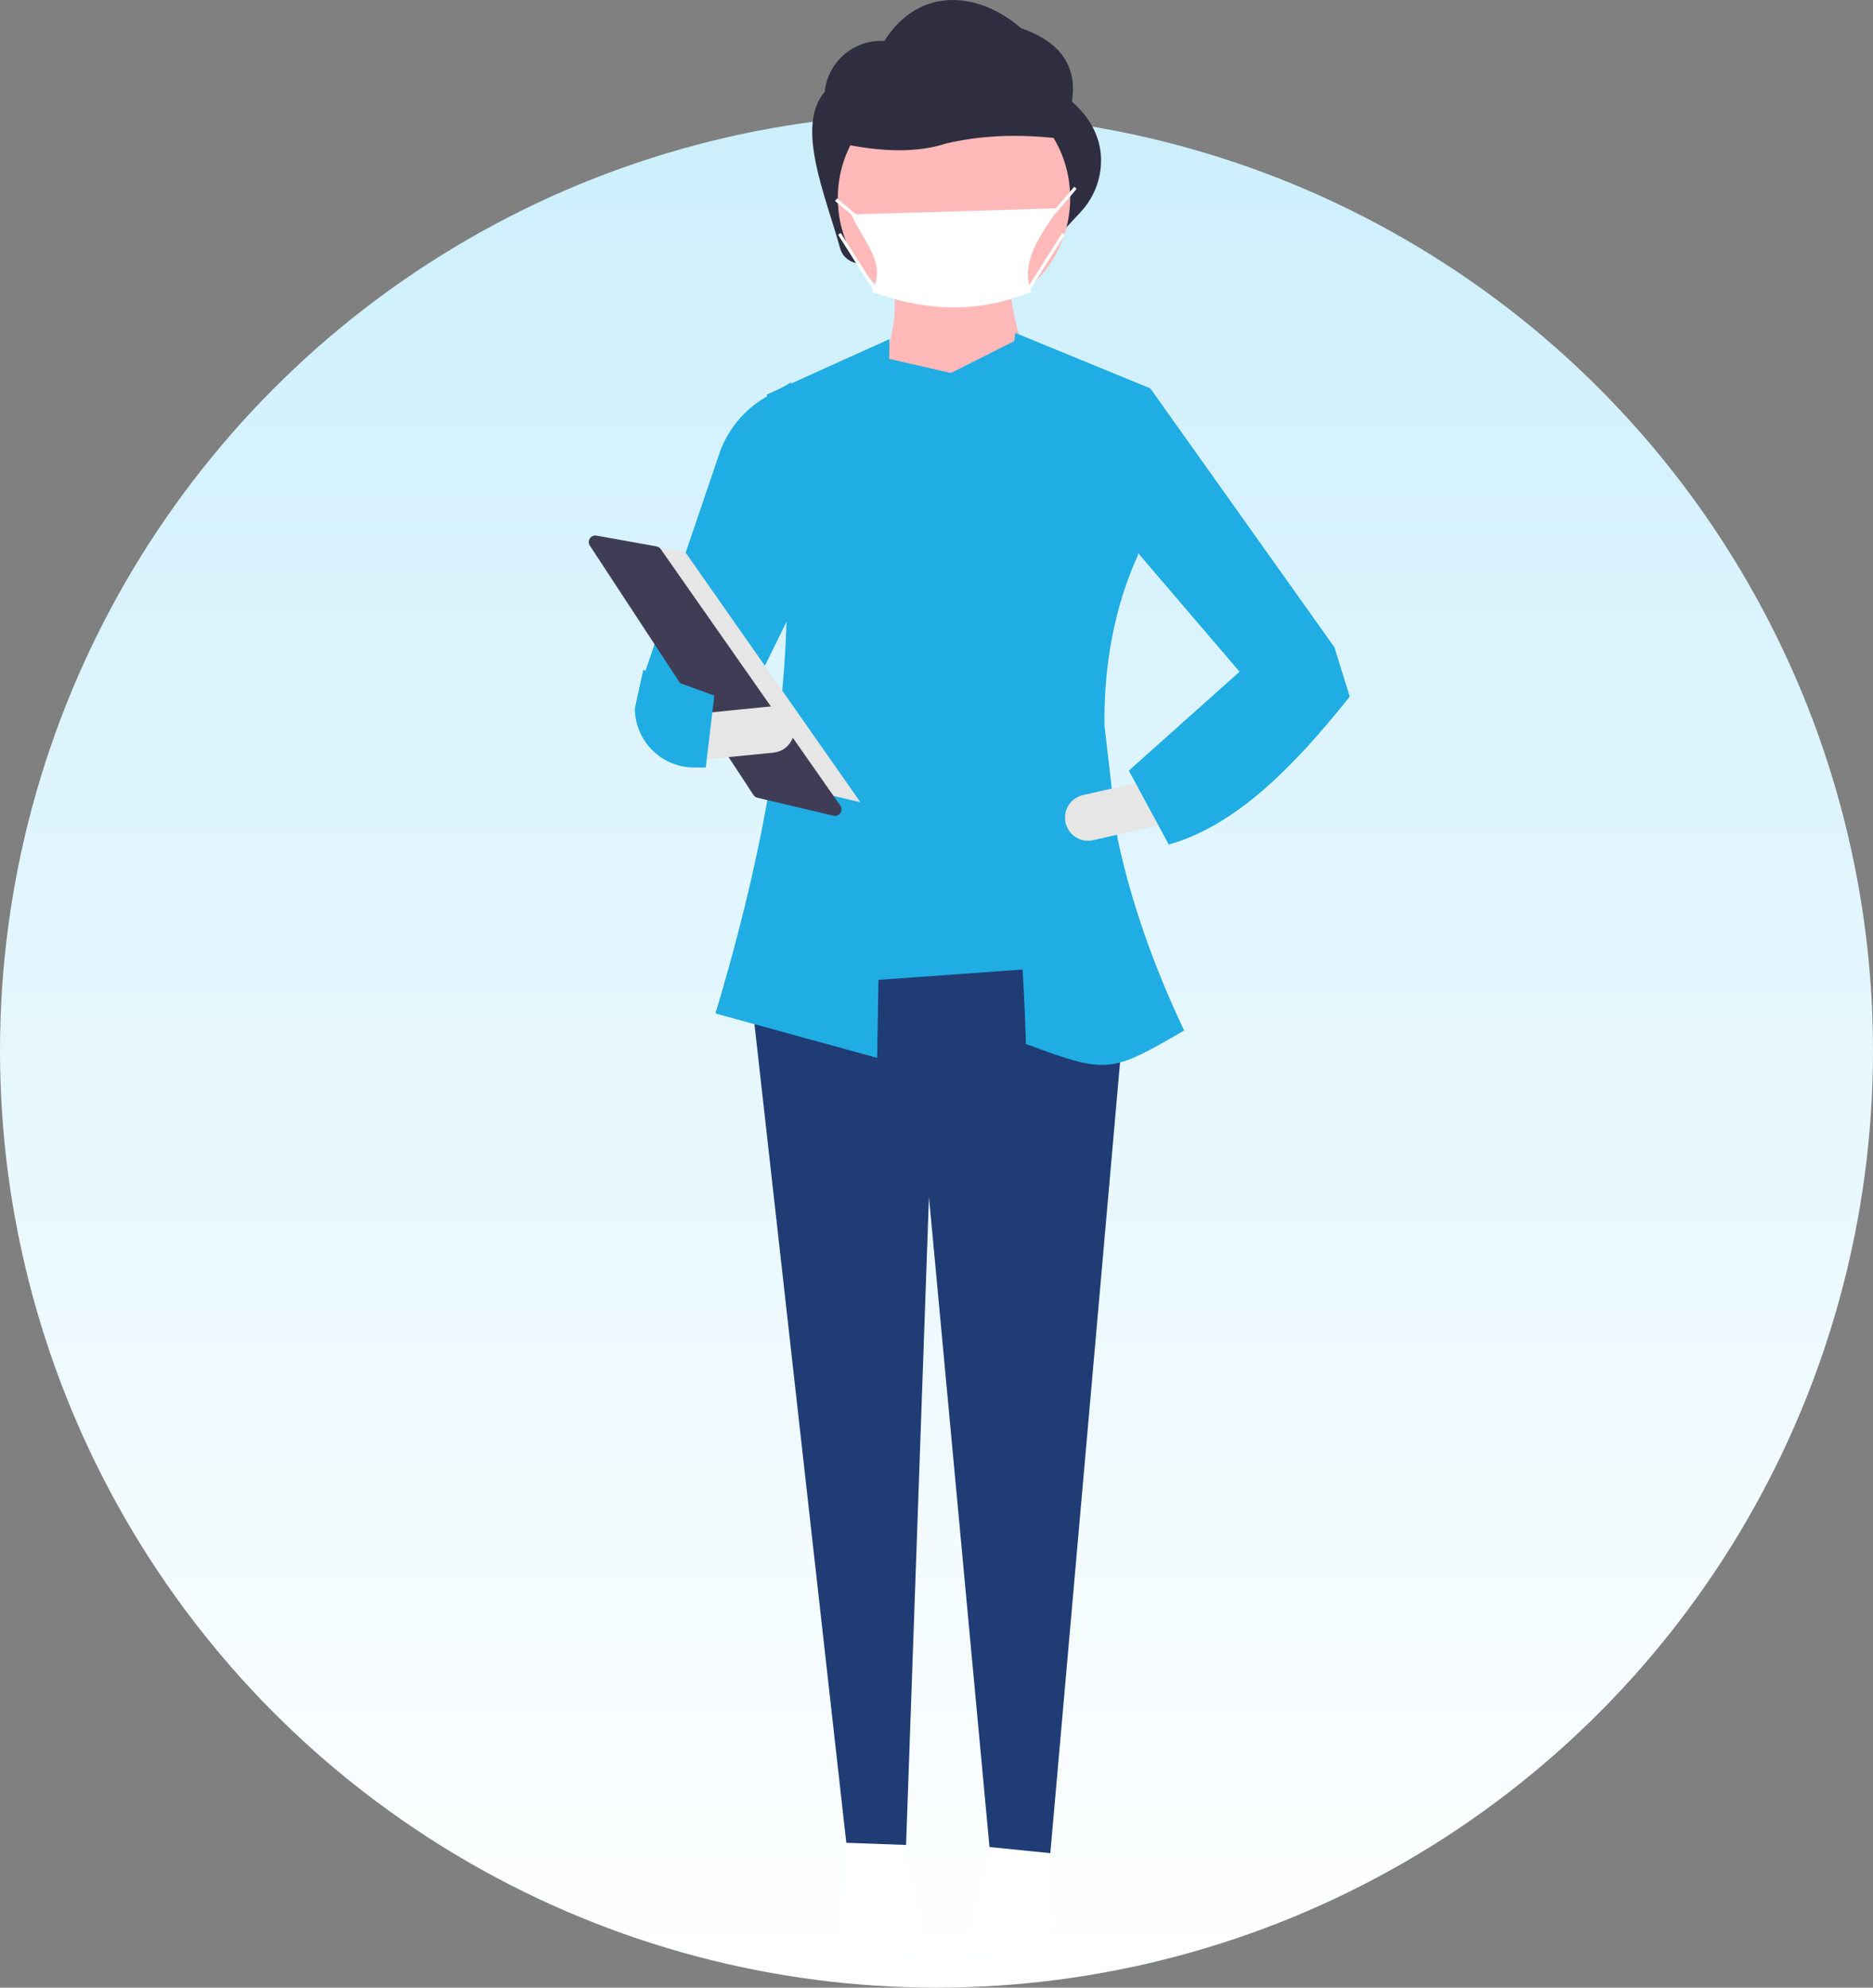
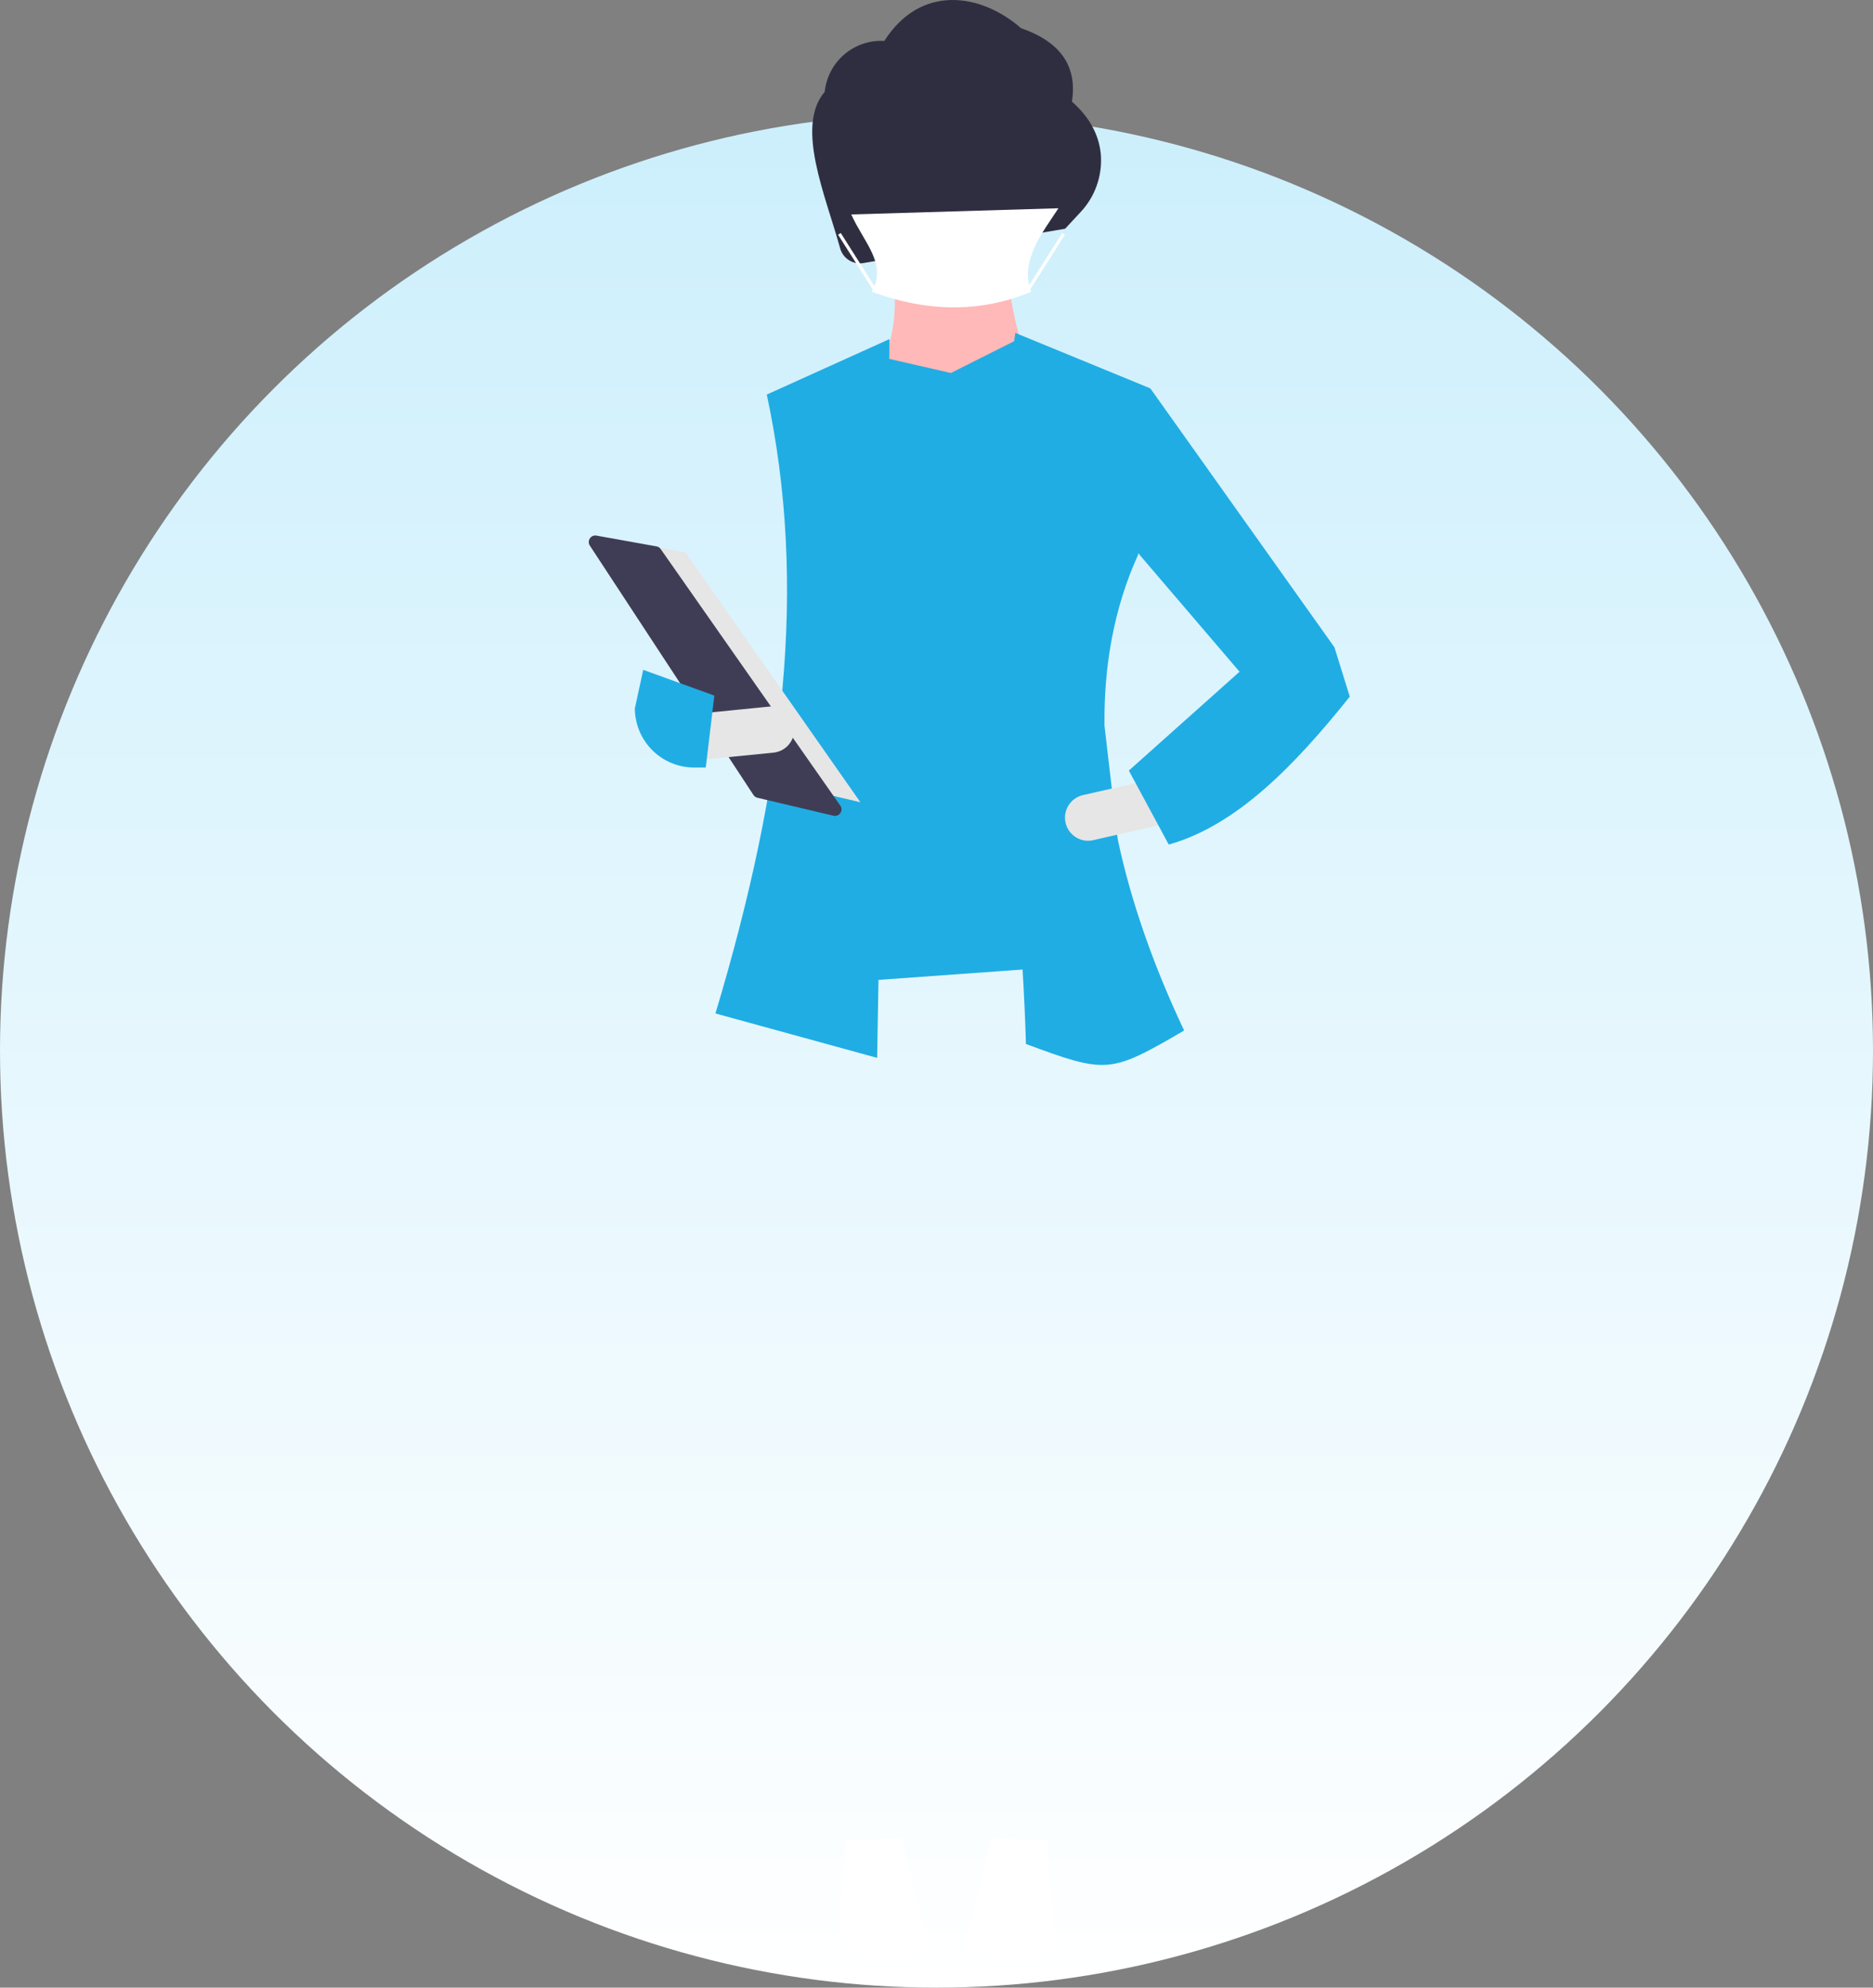
<svg xmlns="http://www.w3.org/2000/svg" width="165" height="175" viewBox="0 0 165 175" fill="none">
  <rect x="0" y="0" width="165" height="175" fill="#808080" stroke="none" />
  <circle cx="82.5" cy="92.5" r="82.5" fill="url(#paint0_linear_4507_4552)" />
  <path d="M74.474 162.082L73.909 169.843C73.883 170.194 73.933 170.547 74.054 170.877C74.175 171.208 74.366 171.508 74.612 171.759C74.859 172.01 75.156 172.204 75.483 172.33C75.811 172.456 76.162 172.51 76.512 172.489L80.482 172.248C80.666 172.236 80.845 172.185 81.007 172.096C81.169 172.007 81.309 171.884 81.418 171.735C81.527 171.586 81.602 171.414 81.638 171.233C81.673 171.051 81.668 170.864 81.624 170.684L79.42 161.834L74.474 162.082Z" fill="white" />
  <path d="M87.327 161.834L85.123 170.684C85.079 170.864 85.074 171.051 85.109 171.233C85.145 171.414 85.22 171.586 85.329 171.735C85.438 171.884 85.578 172.007 85.74 172.096C85.902 172.185 86.081 172.236 86.265 172.248L90.235 172.489C90.585 172.51 90.936 172.456 91.263 172.33C91.591 172.204 91.888 172.01 92.135 171.759C92.381 171.508 92.572 171.208 92.693 170.877C92.814 170.547 92.864 170.194 92.838 169.843L92.273 162.082L87.327 161.834Z" fill="white" />
  <path d="M93.831 20.139L76.049 23.162C75.61 23.238 75.159 23.146 74.782 22.907C74.406 22.667 74.132 22.296 74.012 21.865C72.728 17.209 70.042 11.136 72.65 8.087C72.782 6.805 73.403 5.623 74.382 4.788C75.361 3.953 76.622 3.53 77.904 3.605C81.081 -1.387 86.372 -0.637 89.948 2.481C93.547 3.727 94.904 5.943 94.43 8.948C95.984 10.315 96.8 11.854 96.972 13.543C97.053 14.483 96.934 15.43 96.622 16.32C96.31 17.21 95.813 18.023 95.163 18.705L93.831 20.139Z" fill="#2F2E41" />
  <path d="M91.062 34.193L77.277 33.379C78.628 30.266 79.168 27.268 78.629 24.424H88.9C88.877 26.608 89.959 30.386 91.062 34.193Z" fill="#FFB9B9" />
-   <path d="M92.527 163.16L87.169 162.62L81.835 105.375L79.819 162.436L74.555 162.247L65.684 83.221H99.579L92.527 163.16Z" fill="#1F3C75" />
-   <path d="M84.042 27.72C89.695 27.72 94.278 23.118 94.278 17.442C94.278 11.766 89.695 7.164 84.042 7.164C78.388 7.164 73.805 11.766 73.805 17.442C73.805 23.118 78.388 27.72 84.042 27.72Z" fill="#FFB9B9" />
  <path d="M95.574 12.532C91.419 11.805 87.334 11.705 83.364 12.627C80.834 13.458 77.796 13.382 74.418 12.697V5.766L92.656 6.096L95.574 12.532Z" fill="#2F2E41" />
  <path d="M90.849 25.687C86.371 27.557 81.675 27.482 76.787 25.687C78.21 23.25 76.084 21.341 74.992 18.881L93.243 18.336C91.847 20.473 89.788 22.999 90.849 25.687Z" fill="white" />
-   <path d="M73.738 17.477L73.559 17.693L75.354 19.195L75.533 18.979L73.738 17.477Z" fill="white" />
  <path d="M93.576 20.515L90.434 25.471L90.67 25.622L93.812 20.666L93.576 20.515Z" fill="white" />
  <path d="M74.064 20.513L73.828 20.664L76.97 25.62L77.206 25.47L74.064 20.513Z" fill="white" />
-   <path d="M64.577 64.318L56.738 59.433L63.423 39.776C64.169 37.748 65.597 36.045 67.46 34.961L69.712 33.652L69.908 53.483L64.577 64.318Z" fill="#20ADE4" />
  <path d="M98.459 73.865L97.299 63.892C97.237 58.628 98.129 53.539 100.256 48.85L101.337 34.195L89.444 29.311C89.408 29.554 89.377 29.797 89.342 30.04L83.768 32.839L78.332 31.598L78.362 29.853L67.55 34.738C71.126 51.427 69.176 68.758 63.027 89.229L77.271 93.139L77.389 86.273L90.083 85.362C90.214 87.59 90.319 89.778 90.38 91.918C97.543 94.566 97.789 94.522 104.315 90.731C101.716 85.245 99.658 79.536 98.459 73.865Z" fill="#20ADE4" />
  <path d="M116.745 61.876L109.447 59.433L97.773 45.789L101.338 34.195L117.556 56.991L116.745 61.876Z" fill="#20ADE4" />
  <path d="M93.87 72.439C93.99 72.965 94.312 73.422 94.767 73.71C95.221 73.998 95.771 74.093 96.295 73.974L102.49 72.566L101.595 68.596L95.4 70.004C94.876 70.123 94.42 70.447 94.133 70.903C93.846 71.36 93.752 71.912 93.87 72.439Z" fill="#E6E6E6" />
  <path d="M99.445 67.845L102.959 74.358C108.869 72.703 113.991 67.486 118.906 61.332L117.555 56.99L109.176 59.161L99.445 67.845Z" fill="#20ADE4" />
  <path d="M53.633 47.414L60.378 48.623L75.797 70.635L67.606 68.7L53.633 47.414Z" fill="#E6E6E6" />
  <path d="M52.432 47.147C52.33 47.148 52.229 47.177 52.141 47.231C52.054 47.285 51.982 47.362 51.934 47.453C51.886 47.544 51.863 47.647 51.868 47.75C51.873 47.853 51.905 47.953 51.962 48.039L66.374 69.994C66.454 70.116 66.579 70.204 66.721 70.237L73.427 71.821C73.54 71.848 73.658 71.839 73.766 71.797C73.874 71.754 73.967 71.68 74.032 71.583C74.097 71.487 74.132 71.373 74.13 71.256C74.129 71.139 74.093 71.026 74.026 70.93L58.202 48.341C58.16 48.279 58.105 48.227 58.042 48.186C57.979 48.146 57.908 48.119 57.835 48.106L52.54 47.156C52.505 47.15 52.468 47.147 52.432 47.147Z" fill="#3F3D56" />
  <path d="M61.422 62.843L61.822 66.894L68.143 66.264C68.678 66.211 69.17 65.946 69.511 65.528C69.852 65.111 70.013 64.575 69.96 64.037C69.907 63.5 69.644 63.006 69.228 62.664C68.812 62.322 68.278 62.16 67.743 62.213L61.422 62.843Z" fill="#E6E6E6" />
  <path d="M55.926 62.374C55.935 63.755 56.487 65.077 57.463 66.051C58.438 67.025 59.758 67.572 61.134 67.574H62.173L62.929 61.243L56.665 58.978L55.926 62.374Z" fill="#20ADE4" />
-   <path d="M92.745 19.038L92.547 18.839L92.846 18.538L94.634 16.443L94.847 16.626L93.052 18.729L92.745 19.038Z" fill="white" />
  <defs>
    <linearGradient id="paint0_linear_4507_4552" x1="82.5" y1="10" x2="82.5" y2="175" gradientUnits="userSpaceOnUse">
      <stop stop-color="#CCEFFC" />
      <stop offset="1" stop-color="white" />
    </linearGradient>
  </defs>
</svg>